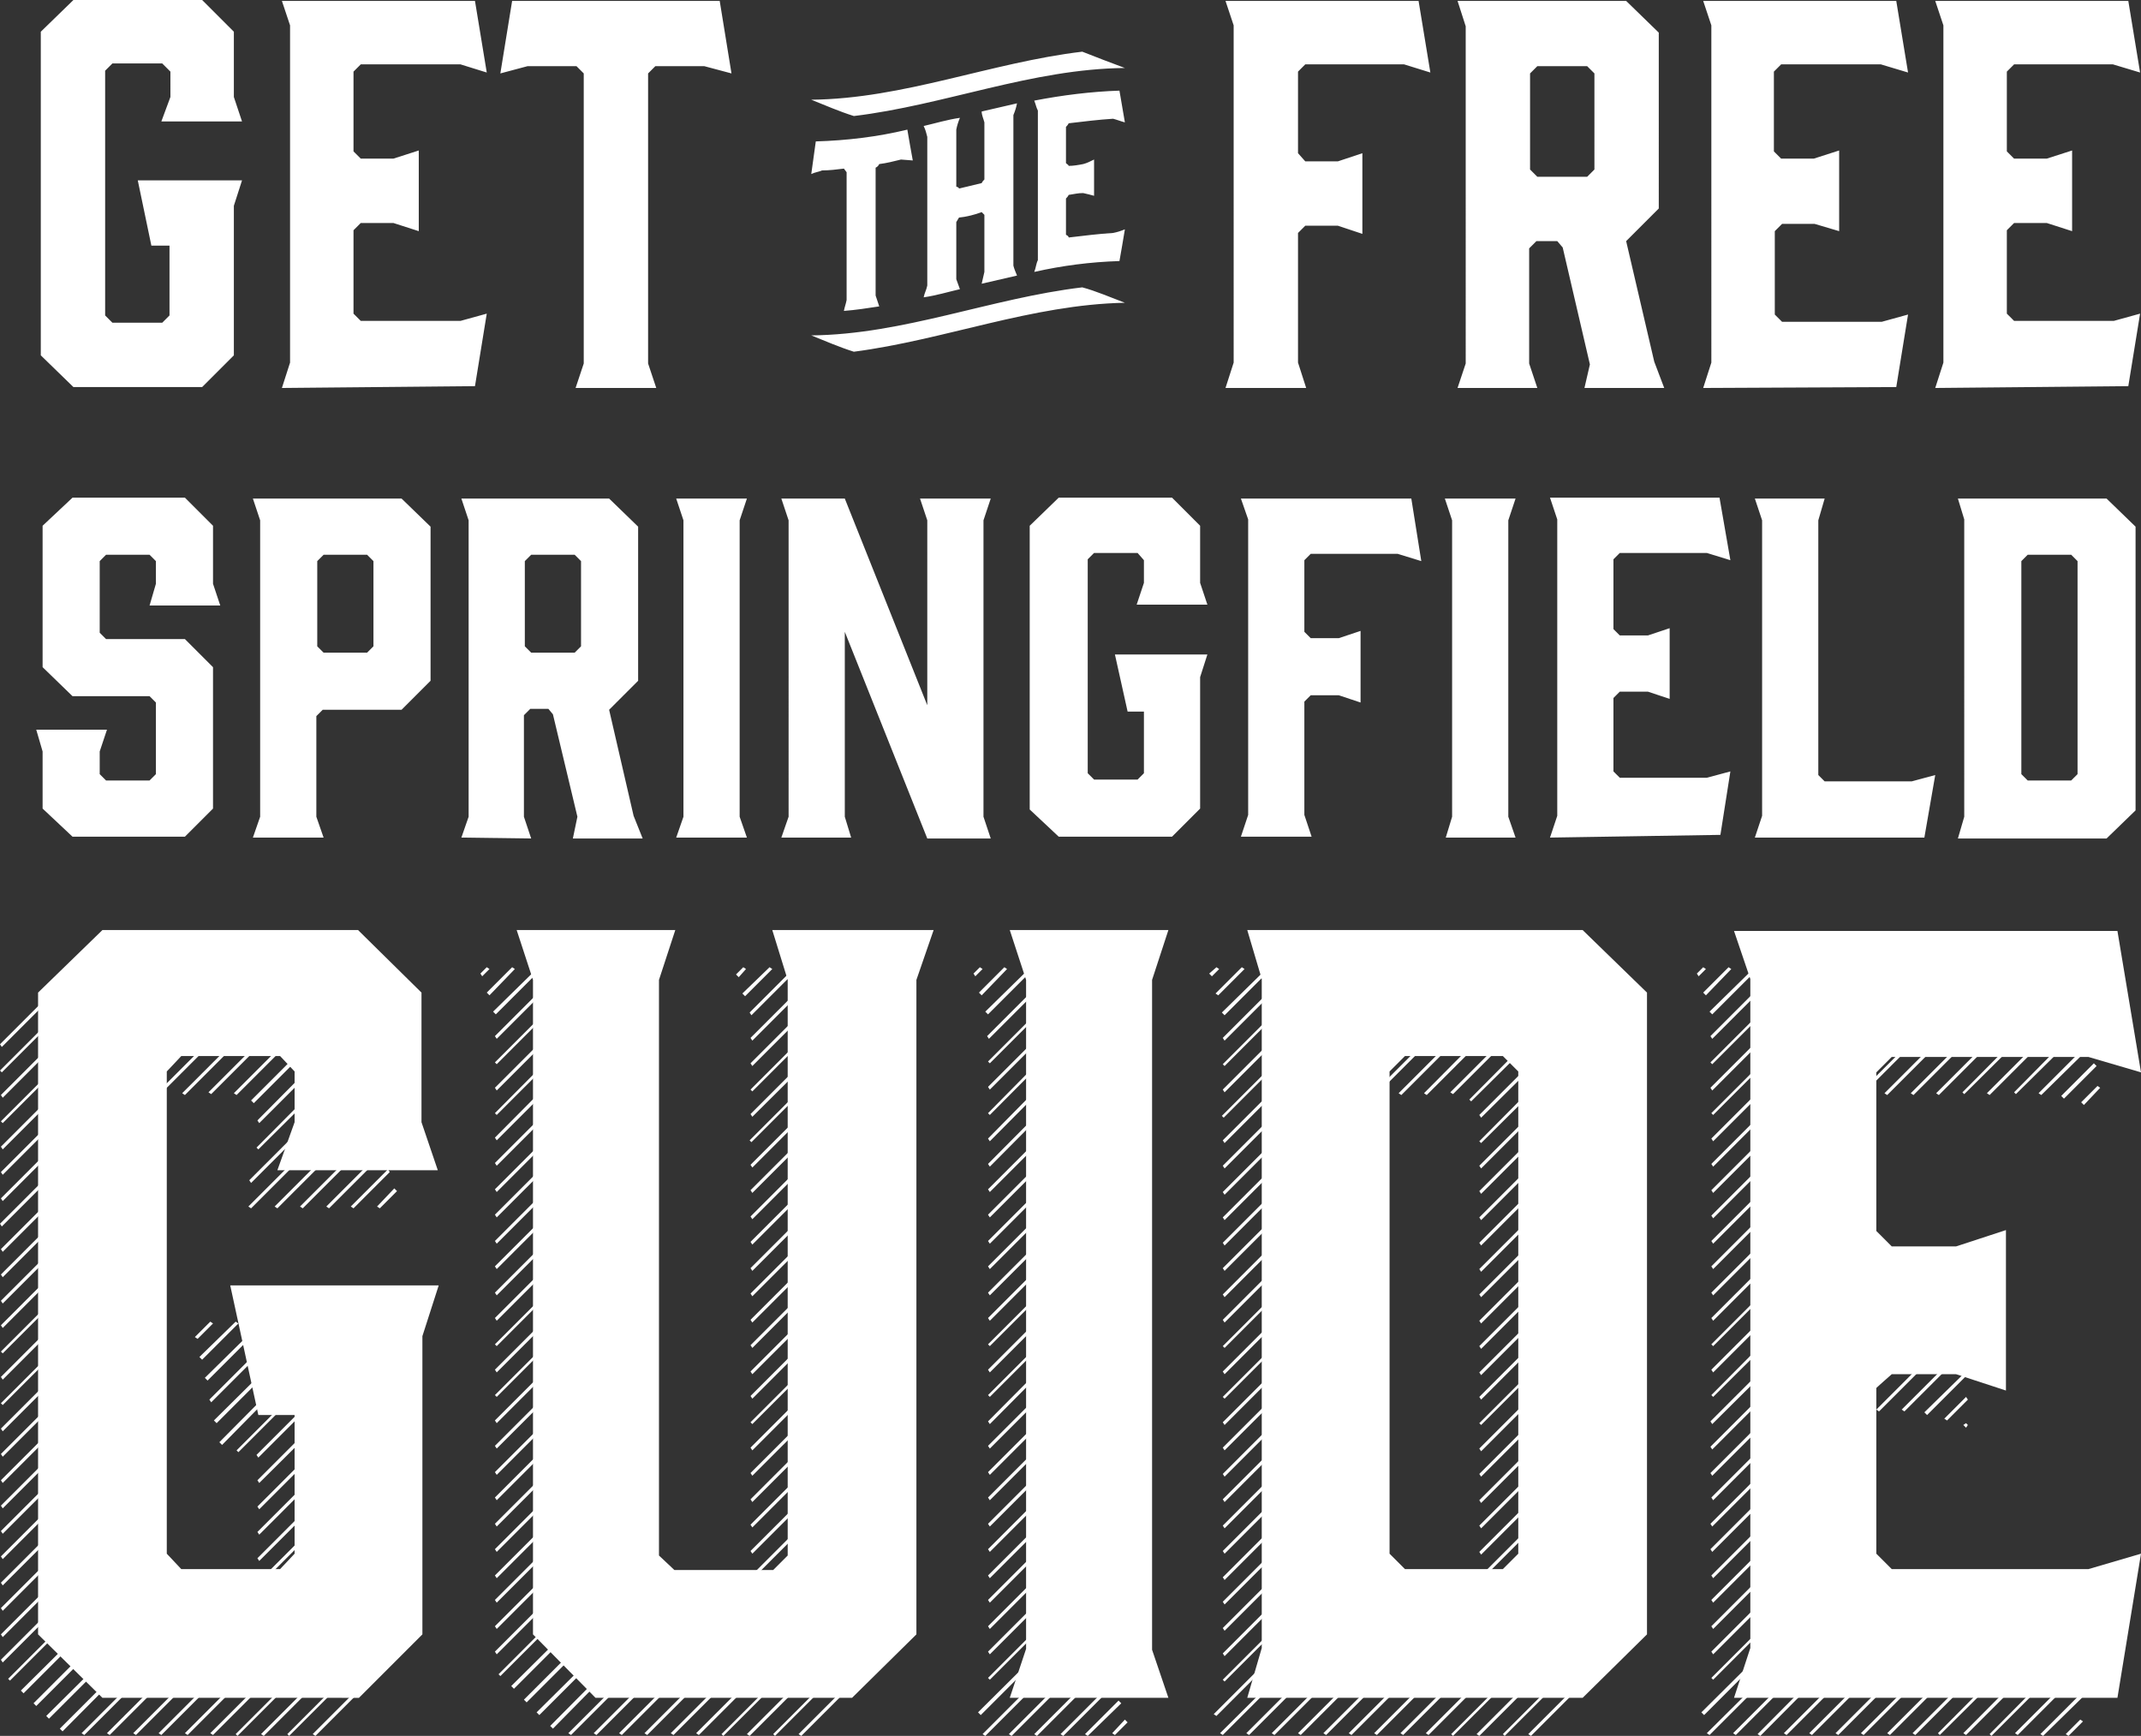
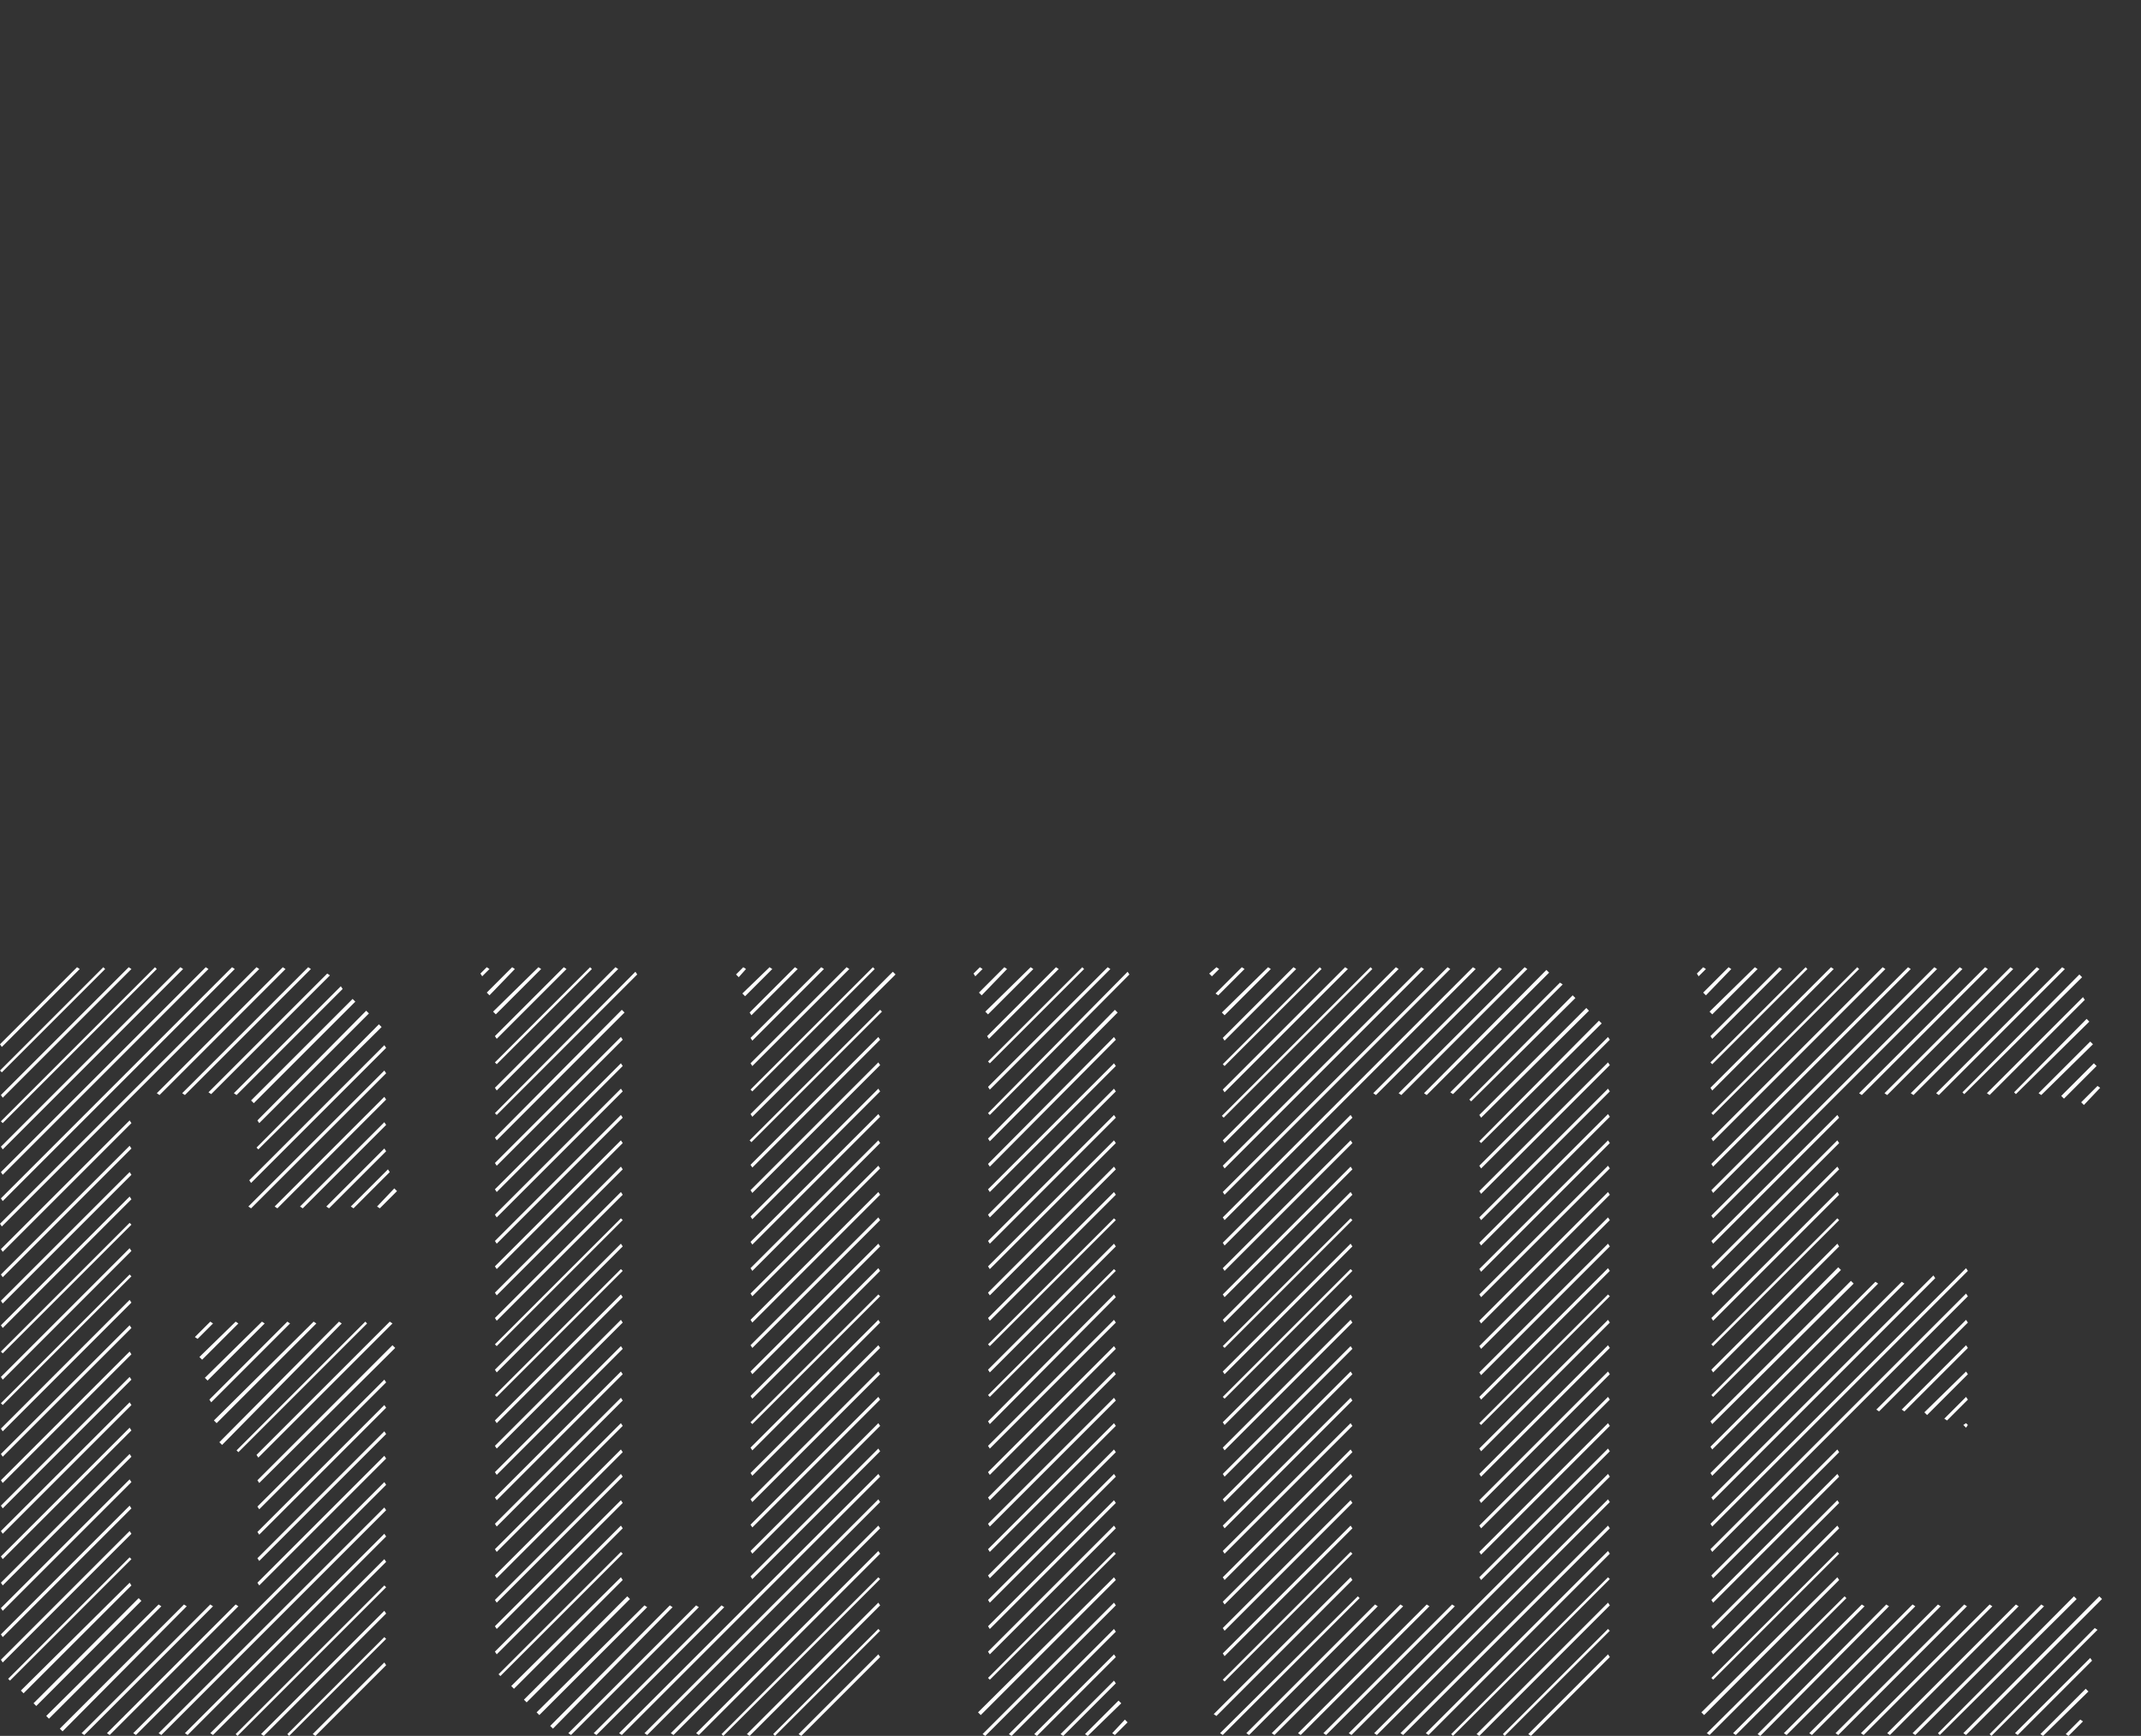
<svg xmlns="http://www.w3.org/2000/svg" version="1.1" id="textgroup" x="0" y="0" viewBox="0 0 236.2 191.5" xml:space="preserve">
  <rect x="0" y="0" width="236.2" height="191.5" fill="#333333" stroke="none" />
  <style>.st0{fill:#fff}</style>
  <path id="textStripes" class="st0" d="M28.3 106.7l.3.2L.2 135.3 0 135l28.3-28.3zm-2.7 0l.3.2L.3 132.5l-.2-.3 25.5-25.5zm-2.9 0l.3.2L.3 129.6l-.2-.3 22.6-22.6zm-2.8 0l.3.2L.3 126.8l-.2-.3 19.8-19.8zm-2.8 0l.2.2-17 17-.2-.2 17-17zm-2.9 0l.3.2L.3 121.1l-.2-.3 14.1-14.1zm-2.8 0l.2.2L.2 118.3l-.2-.2 11.4-11.4zm-2.9 0l.3.2-8.6 8.6-.2-.3 8.5-8.5zm5.8 16.9l.2.3L.3 138.1l-.2-.3 14.2-14.2zm0 2.8l.2.3L.3 140.9l-.2-.3 14.2-14.2zm0 2.9l.2.3L.3 143.8l-.2-.3 14.2-14.2zm0 2.7l.2.3L.3 146.5l-.2-.3L14.3 132zm0 2.9l.2.2L.3 149.3l-.2-.2 14.2-14.2zm0 2.8l.2.3L.3 152.2l-.2-.3 14.2-14.2zm0 2.9l.2.2L.3 155l-.2-.2 14.2-14.2zm0 2.8l.2.3L.3 157.9l-.2-.3 14.2-14.2zm0 2.8l.2.3L.3 160.7l-.2-.3 14.2-14.2zm0 2.9l.2.3L.3 163.6l-.2-.3 14.2-14.2zm0 2.8l.2.3L.3 166.4l-.2-.3 14.2-14.2zm0 2.8l.2.3L.3 169.2l-.2-.3 14.2-14.2zm0 2.8l.2.3L.3 172l-.2-.3 14.2-14.2zm0 2.9l.2.3L.3 174.9l-.2-.3 14.2-14.2zm0 2.8l.2.3L.3 177.7l-.2-.3 14.2-14.2zm0 2.9l.2.3L.3 180.6l-.2-.3 14.2-14.2zm0 2.8l.2.3L.3 183.4l-.2-.3 14.2-14.2zm0 2.9l.2.2-13.4 13.4-.2-.2 13.4-13.4zm0 2.8l.2.3-11.9 11.9-.3-.3 12-11.9zm1 1.7l.3.3L4 188.2l-.3-.3 11.6-11.6zm2.2.7l.3.2-12.4 12.4-.3-.3L17.5 177zm2.8 0l.3.2L6.9 191l-.3-.3L20.3 177zm2.9 0l.3.2-14.2 14.2-.3-.2L23.2 177zm2.8 0l.3.2-14.2 14.2-.3-.2L26 177zm16.4-13.5l.2.3L15 191.4l-.3-.2 27.7-27.7zm-11.2-56.8l.3.2-13.9 13.9-.3-.2 13.9-13.9zm11.2 59.6l.2.3-24.8 24.8-.3-.2 24.9-24.9zM34 106.7l.3.2-13.9 13.9-.3-.2L34 106.7zm8.4 62.5l.2.3-21.9 21.9-.3-.2 22-22zm-19.2-23.4l.3.2-1.7 1.7-.3-.2 1.7-1.7zm2.8 0l.3.2-4 4-.3-.3 4-3.9zm2.9 0l.3.2-6.3 6.3-.3-.3 6.3-6.2zm7.2-38.4l.3.2-13.1 13.1-.3-.2 13.1-13.1zm-4.4 38.4l.3.2-8.7 8.7-.2-.3 8.6-8.6zM42.4 172l.2.3-19.1 19.1-.3-.2L42.4 172zm-7.8-26.2l.3.2-11 11-.3-.3 11-10.9zm2.8 0l.3.2-13.2 13.4-.3-.3 13.2-13.3zm.2-37l.2.3-11.7 11.7-.3-.2 11.8-11.8zm2.7 37l.2.2-14.2 14.2-.2-.2 14.2-14.2zm2.1 29.1l.2.2-16.4 16.4-.2-.2 16.4-16.4zm0-56.8l.2.3-14.9 14.9-.3-.2 15-15zm0-2.8l.2.3-14.9 14.9-.2-.3 14.9-14.9zm-3.5-5.1l.3.3L28 121.7l-.3-.3 11.2-11.2zm1.5 1.3l.3.3-12.1 12.1-.2-.3 12-12.1zm1.4 1.5l.3.3-13.6 13.5-.2-.2L41.8 113zm1.2 32.8l.3.2-14.8 14.8-.2-.3L43 145.8zm.3 2.6l.3.3-15 14.9-.2-.3 14.9-14.9zm-.9 3.8l.2.3-14 14-.2-.3 14-14zm0 2.8l.2.3-14 14-.2-.3 14-14zm0 2.9l.2.3-14 14-.2-.3 14-14zm0 2.7l.2.3-14 14-.2-.3 14-14zm0 17.1l.2.3-13.5 13.5-.3-.2 13.6-13.6zm0-56.7l.2.3-12 12-.3-.2L42.4 121zm0 59.6l.2.2-10.7 10.7-.2-.2 10.7-10.7zm0-56.8l.2.3-9.2 9.2-.3-.2 9.3-9.3zm0 59.6l.2.3-7.8 7.8-.3-.2 7.9-7.9zm0-56.7l.2.3-6.3 6.3-.3-.2 6.4-6.4zm.4 2.3l.2.3-4 4-.3-.2 4.1-4.1zm.7 2.1l.3.3-1.9 1.9-.3-.2 1.9-2zm10.2-24.4l.3.2-.8.8-.2-.3.7-.7zm2.8 0l.3.2-2.8 2.9-.3-.3 2.8-2.8zm2.9 0l.3.2-5 5-.3-.3 5-4.9zm8.5 0l.3.2-13.4 13.4-.2-.3 13.3-13.3zm-2.8 0l.2.2-10.5 10.5-.2-.2 10.5-10.5zm-2.9 0l.3.2-7.7 7.7-.2-.3 7.6-7.6zm7.9.5l.2.3L54.8 123l-.2-.2 15.5-15.6zm-1.5 4.2l.3.3-14.1 14.1-.2-.3 14-14.1zm-.1 3l.2.3-13.9 13.9-.2-.3 13.9-13.9zm0 2.9l.2.3-13.9 13.9-.2-.3 13.9-13.9zm0 2.8l.2.3-13.9 13.9-.2-.3 13.9-13.9zm0 2.9l.2.3-13.9 13.9-.2-.3L68.5 123zm0 2.8l.2.3L54.8 140l-.2-.3 13.9-13.9zm0 2.9l.2.3-13.9 13.9-.2-.3 13.9-13.9zm0 2.8l.2.3-13.9 13.9-.2-.3 13.9-13.9zm0 2.9l.2.2-13.9 13.9-.2-.2 13.9-13.9zm0 2.8l.2.3-13.9 13.9-.2-.3 13.9-13.9zm0 2.8l.2.2-13.9 13.9-.2-.2L68.5 140zm0 2.8l.2.3L54.8 157l-.2-.3 13.9-13.9zm0 2.8l.2.3-13.9 13.9-.2-.3 13.9-13.9zm0 2.9l.2.3-13.9 13.9-.2-.3 13.9-13.9zm0 2.8l.2.3-13.9 13.9-.2-.3 13.9-13.9zm0 2.9l.2.3-13.9 13.9-.2-.3 13.9-13.9zm0 2.8l.2.3-13.9 13.9-.2-.3L68.5 157zm0 2.9l.2.3-13.9 13.9-.2-.3 13.9-13.9zm0 2.7l.2.3-13.9 13.9-.2-.3 13.9-13.9zm0 2.9l.2.3-13.9 13.9-.2-.3 13.9-13.9zm0 2.8l.2.3-13.9 13.9-.2-.3 13.9-13.9zm0 2.9l.2.2-13.5 13.5-.2-.2 13.5-13.5zm0 2.8l.2.3-12 12-.3-.3 12.1-12zm.7 2.1l.3.3-11.4 11.4-.3-.3 11.4-11.4zm1.9 1l.3.2-11.9 11.9-.3-.3 11.9-11.8zm2.8 0l.3.2L61 190.7l-.3-.3 13.2-13.3zm2.9 0l.3.2L63 191.4l-.3-.2 14.1-14.1zm2.8 0l.3.2-14.1 14.1-.3-.2 14.1-14.1zm17.3-14.5l.2.3-28.5 28.5-.3-.2 28.6-28.6zm0 2.8l.2.3-25.7 25.7-.3-.2 25.8-25.8zm0 2.9l.2.3-22.8 22.8-.3-.2 22.9-22.9zm0 2.8l.2.3-20 20-.3-.2 20.1-20.1zm0 2.9l.2.2-17.3 17.3-.2-.2L96.9 174zM82 106.7l.3.2-.8.9-.3-.3.8-.8zm2.9 0l.3.2-3 3-.3-.3 3-2.9zm12 70.1l.2.3-14.4 14.4-.3-.2 14.5-14.5zm-9.2-70.1l.3.2-5.1 5.1-.2-.3 5-5zm8.6 0l.2.2L83 120.4l-.2-.2 13.5-13.5zm-2.9 0l.3.2L83 117.6l-.2-.3 10.6-10.6zm-2.8 0l.3.2-7.9 7.9-.2-.3 7.8-7.8zm7.9.5l.3.3L83 123.2l-.2-.3 15.7-15.7zm-1.4 4.2l.2.2L82.9 126l-.2-.2 14.4-14.4zm-.2 3l.2.3L83 128.8l-.2-.3 14.1-14.1zm0 2.8l.2.3L83 131.6l-.2-.3 14.1-14.1zm0 2.9l.2.3L83 134.5l-.2-.3 14.1-14.1zm0 2.8l.2.3L83 137.3l-.2-.3 14.1-14.1zm0 2.9l.2.3L83 140.2l-.2-.3 14.1-14.1zm0 2.8l.2.3L83 143l-.2-.3 14.1-14.1zm0 2.9l.2.3L83 145.9l-.2-.3 14.1-14.1zm0 2.8l.2.3L83 148.7l-.2-.3 14.1-14.1zm0 2.9l.2.3L83 151.6l-.2-.3 14.1-14.1zm0 2.7l.2.3L83 154.3l-.2-.3 14.1-14.1zm0 2.9l.2.2L83 157.1l-.2-.2 14.1-14.1zm0 2.8l.2.3L83 160l-.2-.3 14.1-14.1zm0 2.8l.2.3L83 162.8l-.2-.3 14.1-14.1zm0 2.9l.2.3L83 165.7l-.2-.3 14.1-14.1zm0 2.8l.2.3L83 168.5l-.2-.3 14.1-14.1zm0 2.9l.2.3L83 171.4l-.2-.3L96.9 157zm0 2.8l.2.3L83 174.2l-.2-.3 14.1-14.1zm0 19.9l.2.2-11.6 11.6-.2-.2 11.6-11.6zm0 2.8l.2.3-8.7 8.7-.3-.2 8.8-8.8zm11.2-75.8l.3.2-.8.8-.2-.3.7-.7zm14.8 67.3l.2.3-14.9 14.9-.3-.3 15-14.9zm-12.1-67.3l.3.2-2.8 2.9-.3-.3 2.8-2.8zm12.1 70.1l.2.3-14.4 14.4-.3-.2 14.5-14.5zm-9.2-70.1l.3.2-5 5-.3-.3 5-4.9zm8.5 0l.3.2-13.3 13.3-.2-.3 13.2-13.2zm-2.8 0l.2.2-10.4 10.4-.2-.2 10.4-10.4zm-2.9 0l.3.2-7.7 7.7-.2-.3 7.6-7.6zm7.9.5l.2.3-15.4 15.5-.2-.2 15.4-15.6zm-1.4 4.2l.3.3-14.1 14.2-.2-.3 14-14.2zm-.1 3l.2.3-13.9 14-.2-.3 13.9-14zm0 2.9l.2.3-13.9 13.9-.2-.3 13.9-13.9zm0 2.8l.2.3-13.9 13.9-.2-.3 13.9-13.9zm0 2.9l.2.3-13.9 13.9-.2-.3 13.9-13.9zm0 2.8l.2.3-13.9 13.9-.2-.3 13.9-13.9zm0 2.9l.2.3-13.9 13.9-.2-.3 13.9-13.9zm0 2.8l.2.3-13.9 13.9-.2-.3 13.9-13.9zm0 2.9l.2.2-13.9 13.9-.2-.2 13.9-13.9zm0 2.8l.2.3-13.9 13.9-.2-.3 13.9-13.9zm0 2.8l.2.2-13.9 13.9-.2-.2 13.9-13.9zm0 2.8l.2.3-13.9 14-.2-.3 13.9-14zm0 2.8l.2.3-13.9 13.9-.2-.3 13.9-13.9zm0 2.9l.2.3-13.9 13.9-.2-.3 13.9-13.9zm0 2.8l.2.3-13.9 13.9-.2-.3 13.9-13.9zm0 2.9l.2.3-13.9 13.9-.2-.3 13.9-13.9zm0 2.8l.2.3-13.9 13.9-.2-.3 13.9-13.9zm0 2.9l.2.3-13.9 13.9-.2-.3 13.9-13.9zm0 2.7l.2.3-13.9 13.9-.2-.3 13.9-13.9zm0 2.9l.2.3-13.9 13.9-.2-.3 13.9-13.9zm0 2.8l.2.3-13.9 13.9-.2-.3 13.9-13.9zm0 2.9l.2.2-13.9 13.9-.2-.2 13.9-13.9zm0 8.5l.2.3-11.5 11.5-.3-.2 11.6-11.6zm0 2.8l.2.3-8.7 8.7-.3-.2 8.8-8.8zm0 2.9l.2.3-5.8 5.8-.3-.2 5.9-5.9zm.5 2.2l.3.3-3.7 3.6-.3-.2 3.7-3.7zm.7 2.1l.3.3-1.4 1.4-.3-.2 1.4-1.5zm10.1-83l.3.2-.8.8-.3-.3.8-.7zM149 174l.2.3-15 15-.3-.2L149 174zm-12-67.3l.3.2-2.9 2.9-.3-.2 2.9-2.9zm12.8 69.4l.2.2-15.1 15.1-.3-.2 15.2-15.1zm-9.9-69.4l.3.2-5.1 5.1-.3-.3 5.1-5zm22.6 0l.3.2-27.7 27.7-.2-.3 27.6-27.6zm-2.8 0l.3.2-24.9 24.9-.2-.3 24.8-24.8zm-2.9 0l.3.2-22 22-.2-.3 21.9-21.9zm-2.8 0l.3.2-19.2 19.2-.2-.3 19.1-19.1zm-2.8 0l.2.2-16.4 16.4-.2-.2 16.4-16.4zm-2.8 0l.3.2-13.6 13.6-.2-.3 13.5-13.5zm-2.8 0l.2.2-10.7 10.7-.2-.2 10.7-10.7zm-2.9 0l.3.2-7.9 7.9-.2-.3 7.8-7.8zM149 123l.2.3-14.1 14.1-.2-.3L149 123zm0 2.8l.2.3-14.1 14.1-.2-.3 14.1-14.1zm0 2.9l.2.3-14.1 14.1-.2-.3 14.1-14.1zm0 2.8l.2.3-14.1 14.1-.2-.3 14.1-14.1zm0 2.9l.2.2-14.1 14.1-.2-.2 14.1-14.1zm0 2.8l.2.3-14.1 14.1-.2-.3 14.1-14.1zm0 2.8l.2.2-14.1 14.1-.2-.2L149 140zm0 2.8l.2.3-14.1 14.1-.2-.3 14.1-14.1zm0 2.8l.2.3-14.1 14.1-.2-.3 14.1-14.1zm0 2.9l.2.3-14.1 14.1-.2-.3 14.1-14.1zm0 2.8l.2.3-14.1 14.1-.2-.3 14.1-14.1zm0 2.9l.2.3-14.1 14.1-.2-.3 14.1-14.1zm0 2.8l.2.3-14.1 14.1-.2-.3L149 157zm0 2.9l.2.3-14.1 14.1-.2-.3 14.1-14.1zm0 2.7l.2.3-14.1 14.1-.2-.3 14.1-14.1zm0 2.9l.2.3-14.1 14.1-.2-.3 14.1-14.1zm0 2.8l.2.3-14.1 14.1-.2-.3 14.1-14.1zm0 2.9l.2.2-14.1 14.1-.2-.2 14.1-14.1zm2.7 5.8l.3.2-14.2 14.2-.3-.2 14.2-14.2zm2.8 0l.3.2-14.2 14.2-.3-.2 14.2-14.2zm2.9 0l.3.2-14.2 14.2-.3-.2 14.2-14.2zm2.8 0l.3.2-14.2 14.2-.3-.2 14.2-14.2zm17.2-14.4l.2.3-28.5 28.5-.3-.2 28.6-28.6zm-12-55.9l.3.2-13.9 13.9-.3-.2 13.9-13.9zm12 58.7l.2.3-25.7 25.7-.3-.2 25.8-25.8zm-9.2-58.7l.3.2-13.9 13.9-.3-.2 13.9-13.9zm9.2 61.6l.2.3-22.8 22.8-.3-.2 22.9-22.9zm-6.8-61.3l.3.3-13.5 13.5-.3-.2 13.5-13.6zm6.8 64.1l.2.3-20 20-.3-.2 20.1-20.1zm-5.3-62.7l.3.2-12.1 12.1-.3-.2 12.1-12.1zm5.3 65.6l.2.2-17.3 17.3-.2-.2 17.3-17.3zm-3.9-64.2l.3.3-11.5 11.4-.2-.2 11.4-11.5zm3.9 67l.2.3-14.4 14.4-.3-.2 14.5-14.5zm-2.4-65.6l.3.3-11.9 11.8-.2-.3 11.8-11.8zm1.4 1.4l.3.3-13.3 13.2-.2-.2 13.2-13.3zm1 1.8l.2.3-14.2 14.2-.2-.3 14.2-14.2zm0 2.8l.2.3-14.2 14.2-.2-.3 14.2-14.2zm0 2.9l.2.3-14.2 14.2-.2-.3 14.2-14.2zm0 2.8l.2.3-14.2 14.2-.2-.3 14.2-14.2zm0 2.9l.2.3-14.2 14.2-.2-.3 14.2-14.2zm0 2.8l.2.3-14.2 14.2-.2-.3 14.2-14.2zm0 2.9l.2.3-14.2 14.2-.2-.3 14.2-14.2zm0 2.8l.2.3-14.2 14.2-.2-.3 14.2-14.2zm0 2.9l.2.3-14.2 14.2-.2-.3 14.2-14.2zm0 2.7l.2.3-14.2 14.2-.2-.3 14.2-14.2zm0 2.9l.2.2-14.2 14.2-.2-.2 14.2-14.2zm0 2.8l.2.3-14.2 14.2-.2-.3 14.2-14.2zm0 2.8l.2.3-14.2 14.2-.2-.3 14.2-14.2zm0 2.9l.2.3-14.2 14.2-.2-.3 14.2-14.2zm0 2.8l.2.3-14.2 14.2-.2-.3 14.2-14.2zm0 2.9l.2.3-14.2 14.2-.2-.3 14.2-14.2zm0 2.8l.2.3-14.2 14.2-.2-.3 14.2-14.2zm0 19.9l.2.2-11.6 11.6-.2-.2 11.6-11.6zm0 2.8l.2.3-8.7 8.7-.3-.2 8.8-8.8zm10.5-75.8l.3.2-.8.8-.2-.3.7-.7zm14.8 67.3l.2.3-14.9 14.9-.3-.3 15-14.9zm-12-67.3l.3.2-2.8 2.9-.3-.3 2.8-2.8zm12.8 69.4l.2.2-15.1 15.1-.3-.2 15.2-15.1zm-9.9-69.4l.3.2-5 5-.3-.3 5-4.9zm22.6 0l.3.2-27.5 27.5-.2-.3 27.4-27.4zm-2.8 0l.3.2-24.7 24.7-.2-.3 24.6-24.6zm-2.9 0l.3.2-21.8 21.8-.2-.3 21.7-21.7zm-2.8 0l.3.2-19 19-.2-.3 18.9-18.9zm-2.8 0l.2.2L189 123l-.2-.2 16.1-16.1zm-2.9 0l.3.2-13.4 13.4-.2-.3 13.3-13.3zm-2.8 0l.2.2-10.5 10.5-.2-.2 10.5-10.5zm-2.9 0l.3.2-7.7 7.7-.2-.3 7.6-7.6zm6.4 16.3l.2.3-13.9 13.9-.2-.3 13.9-13.9zm0 2.8l.2.3L189 140l-.2-.3 13.9-13.9zm0 2.9l.2.3-13.9 13.9-.2-.3 13.9-13.9zm0 2.8l.2.3-13.9 13.9-.2-.3 13.9-13.9zm0 2.9l.2.2-13.9 13.9-.2-.2 13.9-13.9zm0 2.8l.2.3-13.9 13.9-.2-.3 13.9-13.9zm.1 2.6l.3.3-14.1 14-.2-.2 14-14.1zm14.1.1l.2.3-28.2 28.2-.2-.3 28.2-28.2zm-3.6.8l.2.3-24.5 24.5-.2-.3 24.5-24.5zm-9.1.6l.3.3-15.6 15.5-.2-.3 15.5-15.5zm5.6.1l.3.2-21.2 21.2-.2-.3 21.1-21.1zm-2.9 0l.3.2-18.3 18.3-.2-.3 18.2-18.2zm10 1.3l.2.3-28.2 28.2-.2-.3 28.2-28.2zm-14.2 17.2l.2.3-13.9 13.9-.2-.3 13.9-13.9zm0 2.7l.2.3-13.9 13.9-.2-.3 13.9-13.9zm0 2.9l.2.3-13.9 13.9-.2-.3 13.9-13.9zm0 2.8l.2.3-13.9 13.9-.2-.3 13.9-13.9zm0 2.9l.2.2-13.9 13.9-.2-.2 13.9-13.9zm2.7 5.8l.3.2-14.2 14.2-.3-.2 14.2-14.2zm2.7 0l.3.2-14.2 14.3-.3-.2 14.2-14.3zm2.9 0l.3.2-14.2 14.2-.3-.2L211 177zm2.8 0l.3.2-14.2 14.2-.3-.2 14.2-14.2zm2.9 0l.3.2-14.2 14.2-.3-.2 14.2-14.2zm2.3-70.3l.3.2-13.9 13.9-.3-.2 13.9-13.9zm.5 70.3l.3.2-14.2 14.2-.3-.2 14.2-14.2zm-2.6-31.4l.2.3-9.8 9.8-.3-.2 9.9-9.9zm4.9-38.9l.3.2-13.9 13.9-.3-.2 13.9-13.9zm.6 70.3l.3.2-14.2 14.2-.3-.2 14.2-14.2zm-5.5-28.6l.2.3-7 7-.3-.2 7.1-7.1zm7.8-41.7l.3.2-13.9 13.9-.3-.2 13.9-13.9zm.5 70.3l.3.2-14.2 14.2-.3-.2 14.2-14.2zm-8.3-25.7l.2.3-4.5 4.5-.3-.3 4.6-4.5zm10.6-44.6l.3.2-13.9 13.9-.3-.2 13.9-13.9zm1.3 69.4l.3.3-15.1 15-.2-.2 15-15.1zm-11.9-22l.2.3-2.3 2.3-.3-.2 2.4-2.4zm12.5-46.6l.3.3-13 12.9-.2-.2 12.9-13zM216.9 157l.2.2-.2.3-.3-.3.3-.2zm14.7 19.1l.3.3-15 15-.3-.2 15-15.1zm-1.8-66.1l.2.3-10.5 10.5-.3-.2 10.6-10.6zm1.3 69.6l.3.2-11.7 11.7-.2-.2 11.6-11.7zm-.9-67.2l.3.3-8.1 8-.2-.2 8-8.1zm.4 70.5l.2.3-8.2 8.2-.3-.2 8.3-8.3zm0-68l.3.3-5.7 5.6-.3-.2 5.7-5.7zm-.5 71.4l.3.3-5 4.9-.3-.2 5-5zm.9-69l.3.3-3.6 3.6-.3-.3 3.6-3.6zm-1.5 72.4l.3.2-1.6 1.6-.3-.2 1.6-1.6zm1.9-69.9l.3.2-1.8 1.9-.3-.3 1.8-1.8z" />
-   <path id="textSolid" class="st0" d="M4.5 39.2V3.5L8.1 0h14.2l3.5 3.5v7.2l.9 2.7h-8.9l1-2.7V7.9l-.9-.9h-5.5l-.8.8v27l.8.8h5.5l.8-.8v-7.7h-2l-1.5-7.2h11.5l-.9 2.8v16.5l-3.5 3.5H8.1l-3.6-3.5zm26.6 3.6L32 40V2.8L31.1.1h21.3L53.7 8l-2.9-.9h-11l-.8.8v8.8l.8.8h3.6l2.8-.9v8.9l-2.8-.9h-3.6l-.8.8v9.2l.8.8h11l2.9-.8-1.3 8-21.3.2zM80.7 8.1l-3-.8h-5.4l-.8.8v32l.9 2.7h-8.9l.9-2.7v-32l-.8-.8h-5.4l-3 .8 1.3-8h22.9l1.3 8zm43.4-.6c-10.3.1-19.9 4.1-29.9 5.3-1.6-.5-3.2-1.2-4.7-1.8 10.2-.1 19.8-4.1 29.9-5.3 1.5.6 3.1 1.2 4.7 1.8zm0 25.9c-10.3.2-19.9 4.1-29.9 5.4-1.6-.5-3.2-1.2-4.7-1.8 10.2-.1 19.8-4.1 29.9-5.3 1.5.4 3.1 1.1 4.7 1.7zM99.4 17.6c-.8.2-1.6.4-2.4.5-.1.2-.2.3-.4.4v14.1l.4 1.2c-1.3.2-2.6.4-3.9.5.1-.5.2-.7.3-1.2V19l-.3-.4c-.8.1-1.6.2-2.4.2-.5.2-.8.2-1.2.4l.5-3.6c3.4-.1 6.8-.5 10.1-1.3.2 1.2.4 2.3.6 3.4l-1.3-.1zm2.5-3.7c1.3-.3 2.6-.7 4-.9-.2.5-.3.8-.4 1.3v6.3c.1 0 .3.1.3.2.9-.2 1.6-.4 2.5-.6.1-.2.2-.3.3-.4v-6.3c-.1-.4-.3-.8-.3-1.2l3.9-.9c-.1.5-.2.8-.4 1.3v16.6c.1.4.2.6.4 1.1l-3.9.9c.1-.4.2-.9.3-1.3v-6.3l-.3-.3c-.8.3-1.6.5-2.5.6-.1.2-.2.3-.3.5v6.3l.4 1.1c-1.3.3-2.6.7-4 .9.1-.5.3-.8.4-1.3V15.1c-.1-.4-.2-.8-.4-1.2zM114.1 30c.2-.5.2-.9.4-1.3V12.2c-.2-.4-.2-.6-.4-1.1 3.1-.6 6.3-1 9.4-1.1.2 1.2.4 2.3.6 3.5-.4-.1-.9-.3-1.3-.4-1.6.1-3.2.3-4.9.5-.1.2-.2.3-.3.4v4c.1.1.3.2.3.3.5 0 1.1-.1 1.6-.2.4-.1.8-.3 1.2-.5v4c-.4-.1-.7-.2-1.2-.3-.6 0-.9.1-1.6.2-.1.2-.2.3-.3.4v4c.2.1.3.2.3.3 1.7-.2 3.3-.4 4.9-.5.5-.1.8-.2 1.3-.4-.2 1.2-.4 2.4-.6 3.5-3.2.1-6.3.5-9.4 1.2zM135.2.1h21.3l1.3 7.9-2.9-.9H144l-.8.8v9l.8.9h3.6l2.7-.9v8.9l-2.7-.9H144l-.8.8V40l.9 2.8h-8.9l.9-2.8V2.8l-.9-2.7zm25.6 42.7l.9-2.7V2.9l-.9-2.8h18.6l3.6 3.5V23l-3.6 3.6 3.1 13.3 1.1 2.9h-8.8l.6-2.6-3-12.9-.6-.7h-2.3l-.8.8v12.7l.9 2.7h-8.8zm14.3-23.3l.8-.8V8.1l-.8-.8h-5.5l-.8.8v10.6l.8.8h5.5zm12.8 23.3l.9-2.8V2.8l-.9-2.7h21.3l1.3 7.9-3-.9h-11l-.8.8v8.8l.8.8h3.6l2.8-.9v8.9l-2.7-.8h-3.6l-.8.8v9.2l.8.8h11l2.9-.8-1.3 8-21.3.1zm25.6 0l.9-2.8V2.8l-.9-2.7h21.3l1.3 7.9-3-.9h-10.9l-.8.8v8.8l.8.8h3.6l2.8-.9v8.9l-2.8-.9h-3.6l-.8.8v9.2l.8.8h11l2.9-.8-1.3 8-21.3.2zm-189.2 24h-7.8l.7-2.4v-2.5l-.7-.7h-4.8l-.7.7v7.9l.7.7h8.7l3.1 3.1v15.6l-3.1 3.1H8l-3.3-3.1v-6.3L4 80.5h7.8l-.8 2.4v2.5l.7.7h4.8l.7-.7v-7.9l-.7-.7H8l-3.3-3.2V58L8 54.9h12.4l3.1 3.1v6.4l.8 2.4zm11.4 25.6h-7.8l.8-2.3V57.4l-.8-2.4h16.4l3.2 3.1v17l-3.2 3.2h-8.7l-.7.7v11.1l.8 2.3zm0-20.4h4.8l.7-.7v-9.4l-.7-.7h-4.8l-.7.7v9.4l.7.7zm15.2 20.4l.8-2.3V57.4l-.8-2.4h16.3l3.2 3.1v17l-3.2 3.2L69.9 90l1 2.5h-7.7l.5-2.4L61 78.8l-.5-.6h-2l-.7.7v11.2l.8 2.4-7.7-.1zM63.4 72l.7-.7v-9.4l-.7-.7h-4.8l-.7.7v9.4l.7.7h4.8zm19 20.4h-7.8l.8-2.3V57.4l-.8-2.4h7.8l-.8 2.4v32.7l.8 2.3zm11.5 0h-7.7l.8-2.3V57.4l-.8-2.4h7l9.1 22.8V57.4l-.8-2.4h7.8l-.8 2.4v32.7l.8 2.4h-7l-9.1-22.8v20.4l.7 2.3zm19.7-3.1V58l3.2-3.1h12.5l3.1 3.1v6.3l.8 2.4h-7.8l.8-2.4v-2.5l-.7-.8h-4.8l-.7.7v23.6l.7.7h4.8l.7-.7v-6.8h-1.8l-1.4-6.3h10.2l-.8 2.5v14.5l-3.1 3.1h-12.5l-3.2-3zM136.9 55h18.8l1.1 6.9-2.6-.8h-9.6l-.7.7v7.9l.7.7h3.1l2.4-.8v7.9l-2.4-.8h-3.1l-.7.7v12.5l.8 2.4h-7.8l.8-2.4V57.3l-.8-2.3zm30.3 37.4h-7.7l.7-2.3V57.4l-.8-2.4h7.8l-.8 2.4v32.7l.8 2.3zm3.8 0l.8-2.4V57.3l-.8-2.4h18.7l1.2 6.9-2.6-.8h-9.6l-.7.7v7.7l.7.7h3.1l2.4-.8v7.8l-2.4-.8h-3.1l-.7.7v8.1l.7.7h9.6l2.6-.7-1.1 7-18.8.3zm41.3 0h-18.7l.8-2.4V57.4l-.8-2.4h7.7l-.7 2.4v28.1l.7.7h9.6l2.6-.7-1.2 6.9zM216 55h16.4l3.2 3.1v31.3l-3.2 3.1H216l.7-2.4V57.3L216 55zm7 30.4l.7.7h4.8l.7-.7V61.9l-.7-.7h-4.8l-.7.7v23.5zM4.2 180.3v-70.8l7.1-6.9h28.2l7 6.9v14.3l1.8 5.3H30.6l1.9-5.3v-5.6l-1.6-1.7H20l-1.6 1.7v53.2l1.6 1.7h10.9l1.6-1.7v-15.3h-4l-3.1-14.3h23l-1.8 5.6v32.9l-7 7H11.3l-7.1-7zm96.9-72.2v72.2l-7.1 7H65.7l-6.9-7v-72.2l-1.8-5.5h17.5l-1.8 5.5v63.5l1.7 1.6h10.9l1.6-1.6v-63.5l-1.7-5.5H103l-1.9 5.5zm27.8 79.2h-17.5l1.8-5.4v-73.8l-1.8-5.5h17.5l-1.8 5.5V182l1.8 5.3zm8.7-84.7h37l7.1 6.9v70.8l-7.1 7h-37l1.6-5.5V108l-1.6-5.4zm15.7 68.8l1.7 1.7h10.8l1.7-1.7v-53.2l-1.7-1.7H155l-1.7 1.7v53.2zm38 15.9l1.8-5.5V108l-1.8-5.3h42.3l2.6 15.6-5.8-1.7h-21.7l-1.7 1.7v17.5l1.7 1.7h7.1l5.5-1.8v17.7l-5.5-1.8h-7.1l-1.7 1.5v18.3l1.7 1.7h21.7l5.8-1.7-2.6 15.9h-42.3z" />
</svg>